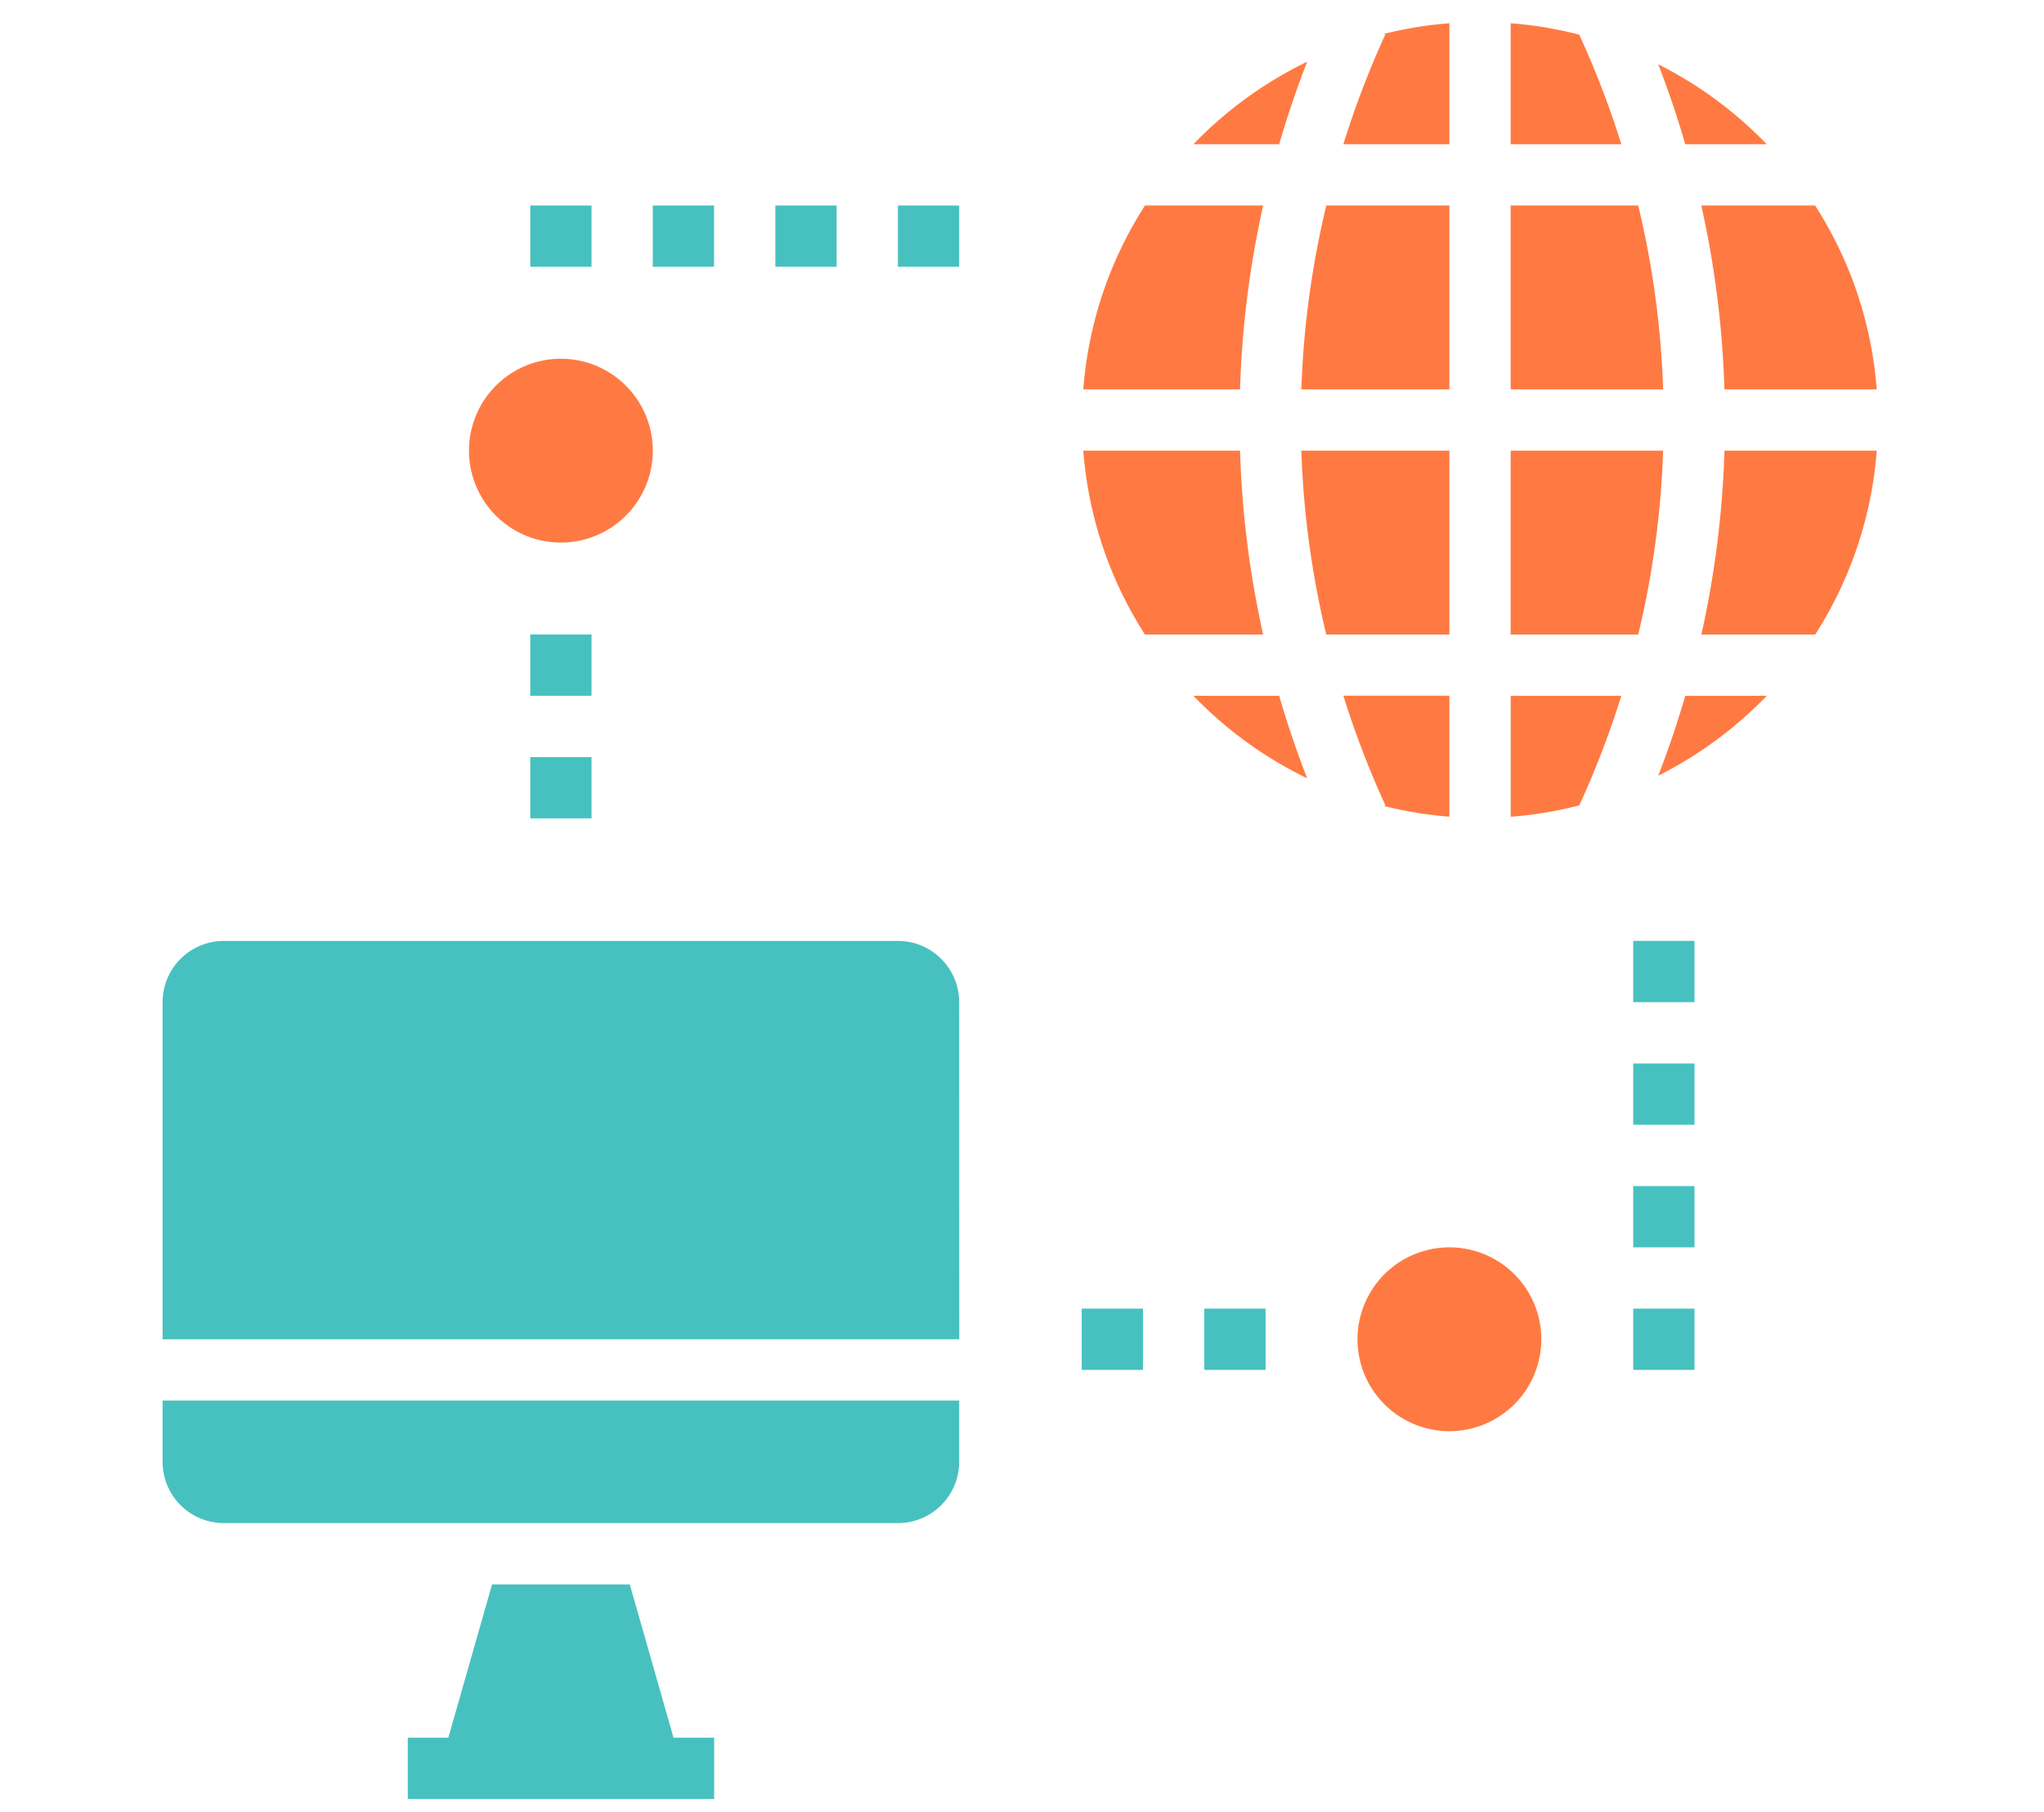
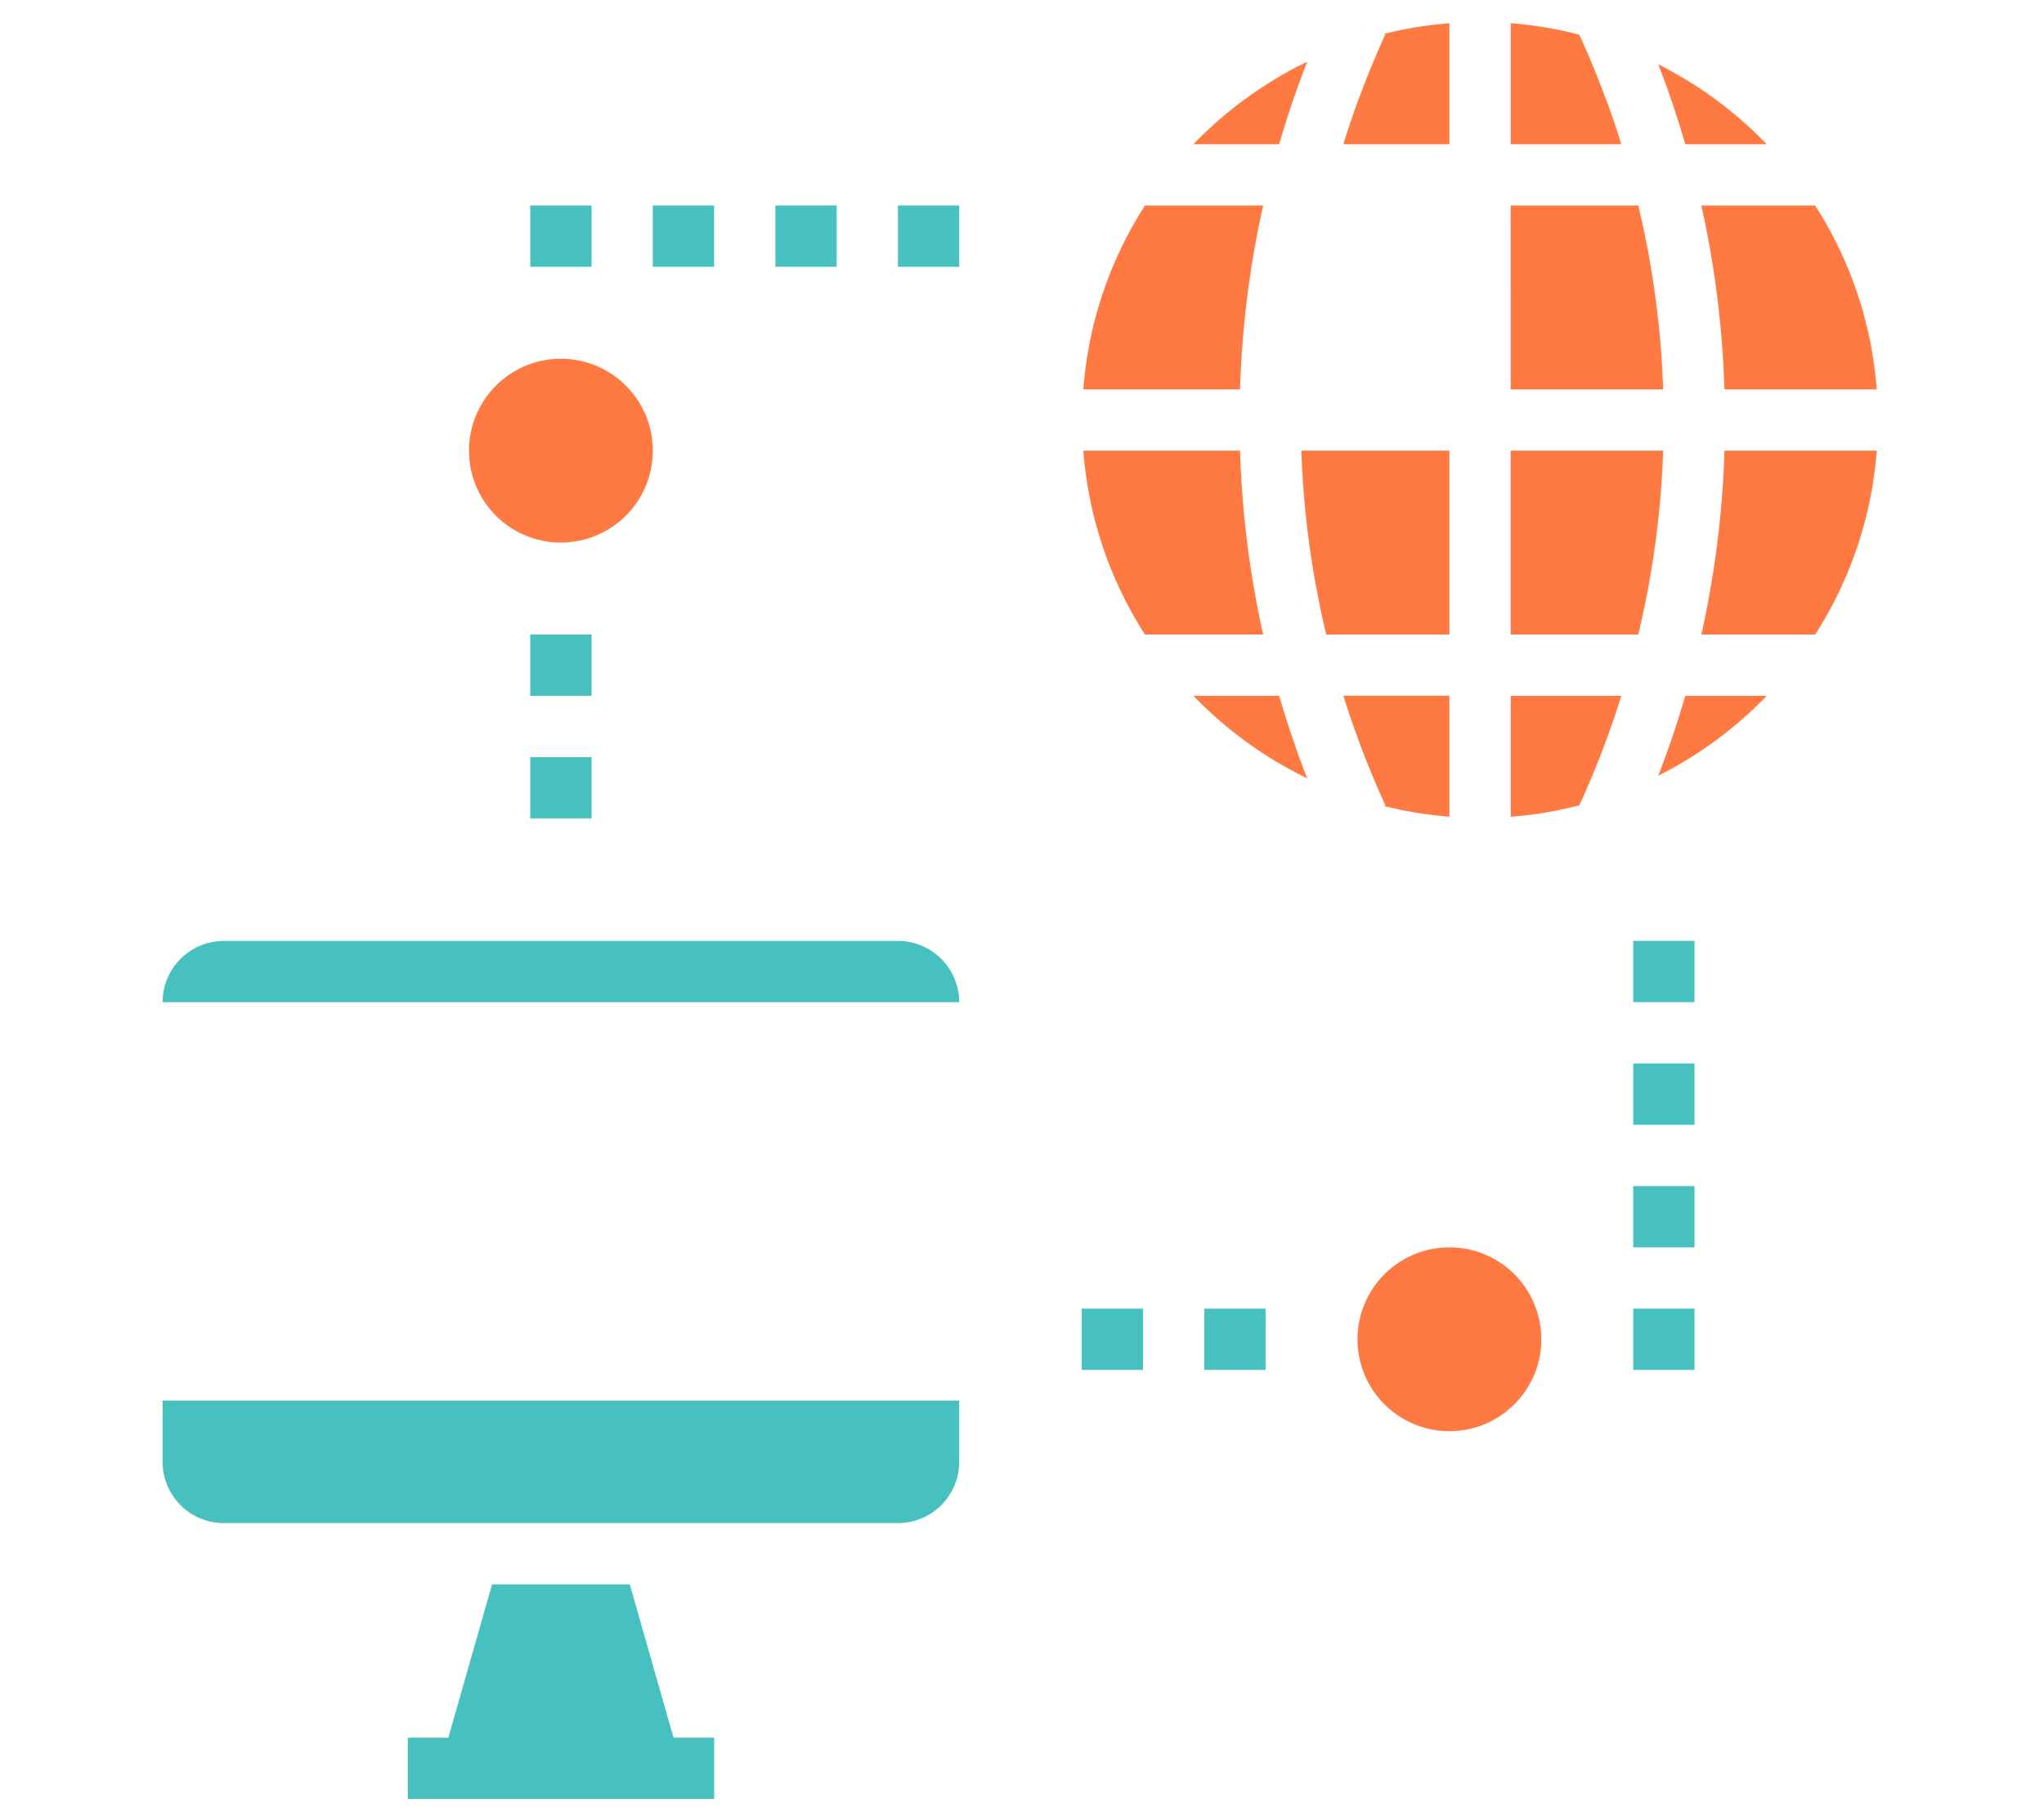
<svg xmlns="http://www.w3.org/2000/svg" width="88" height="78" viewBox="0 0 88 78">
  <g id="websites" transform="translate(-1419 -4639)">
    <rect id="Rectangle_563" data-name="Rectangle 563" width="88" height="78" transform="translate(1419 4639)" fill="#fff" />
    <g id="Group_499" data-name="Group 499" transform="translate(9 -124)">
      <g id="Group_247" data-name="Group 247" transform="translate(1417 4771.847)">
        <g id="Group_246" data-name="Group 246">
          <path id="Path_2235" data-name="Path 2235" d="M103.628,635.223l-1.883,6.6H100v2.639h13.19v-2.639h-1.749l-1.884-6.6Zm0,0" transform="translate(-89.443 -575.865)" fill="#47c1bf" />
-           <path id="Path_2236" data-name="Path 2236" d="M34.546,376.04a2.638,2.638,0,0,0-2.638-2.638H2.888A2.638,2.638,0,0,0,.25,376.04v14.51h34.3Zm0,0" transform="translate(-0.25 -341.744)" fill="#47c1bf" />
+           <path id="Path_2236" data-name="Path 2236" d="M34.546,376.04a2.638,2.638,0,0,0-2.638-2.638H2.888A2.638,2.638,0,0,0,.25,376.04h34.3Zm0,0" transform="translate(-0.25 -341.744)" fill="#47c1bf" />
          <path id="Path_2237" data-name="Path 2237" d="M2.888,565.694H31.908a2.638,2.638,0,0,0,2.638-2.638v-2.638H.25v2.638A2.639,2.639,0,0,0,2.888,565.694Zm0,0" transform="translate(-0.25 -508.974)" fill="#47c1bf" />
          <path id="Path_2238" data-name="Path 2238" d="M299.48,74.176h2.638v2.638H299.48Zm0,0" transform="translate(-267.822 -74.176)" fill="#47c1bf" />
          <path id="Path_2239" data-name="Path 2239" d="M249.609,74.176h2.638v2.638h-2.638Zm0,0" transform="translate(-223.227 -74.176)" fill="#47c1bf" />
          <path id="Path_2240" data-name="Path 2240" d="M199.738,74.176h2.638v2.638h-2.638Zm0,0" transform="translate(-178.633 -74.176)" fill="#47c1bf" />
          <path id="Path_2241" data-name="Path 2241" d="M149.867,74.176h2.638v2.638h-2.638Zm0,0" transform="translate(-134.038 -74.176)" fill="#47c1bf" />
          <path id="Path_2242" data-name="Path 2242" d="M149.867,248.723h2.638v2.638h-2.638Zm0,0" transform="translate(-134.038 -230.256)" fill="#47c1bf" />
          <path id="Path_2243" data-name="Path 2243" d="M149.867,298.6h2.638v2.637h-2.638Zm0,0" transform="translate(-134.038 -274.854)" fill="#47c1bf" />
        </g>
        <g id="Group_245" data-name="Group 245" transform="translate(39.572 31.658)">
          <path id="Path_2244" data-name="Path 2244" d="M374.285,523.016h2.638v2.638h-2.638Zm0,0" transform="translate(-374.285 -507.187)" fill="#47c1bf" />
          <path id="Path_2245" data-name="Path 2245" d="M424.156,523.016h2.638v2.638h-2.638Zm0,0" transform="translate(-418.88 -507.187)" fill="#47c1bf" />
          <path id="Path_2246" data-name="Path 2246" d="M598.707,523.016h2.638v2.638h-2.638Zm0,0" transform="translate(-574.964 -507.187)" fill="#47c1bf" />
          <path id="Path_2247" data-name="Path 2247" d="M598.707,473.145h2.638v2.638h-2.638Zm0,0" transform="translate(-574.964 -462.592)" fill="#47c1bf" />
          <path id="Path_2248" data-name="Path 2248" d="M598.707,423.273h2.638v2.638h-2.638Zm0,0" transform="translate(-574.964 -417.997)" fill="#47c1bf" />
          <path id="Path_2249" data-name="Path 2249" d="M598.707,373.4h2.638v2.638h-2.638Zm0,0" transform="translate(-574.964 -373.402)" fill="#47c1bf" />
        </g>
      </g>
      <g id="Group_248" data-name="Group 248" transform="translate(1430.191 4764)">
        <g id="Group_244" data-name="Group 244" transform="translate(26.448)">
          <path id="Path_2219" data-name="Path 2219" d="M374.918,82.09h6.749a42.146,42.146,0,0,1,.994-7.914h-5.089A17.012,17.012,0,0,0,374.918,82.09Zm0,0" transform="translate(-374.918 -66.328)" fill="#ff7a42" />
          <path id="Path_2220" data-name="Path 2220" d="M470.03,181.829v-7.915h-6.374a39.422,39.422,0,0,0,1.072,7.915Zm0,0" transform="translate(-454.268 -155.514)" fill="#ff7a42" />
          <path id="Path_2221" data-name="Path 2221" d="M485.266,5.209V0a17.056,17.056,0,0,0-2.818.458l.058.027A39.686,39.686,0,0,0,480.7,5.209Zm0,0" transform="translate(-469.504)" fill="#ff7a42" />
          <path id="Path_2222" data-name="Path 2222" d="M382.661,181.829a42.15,42.15,0,0,1-.994-7.915h-6.749a17.02,17.02,0,0,0,2.654,7.915Zm0,0" transform="translate(-374.918 -155.514)" fill="#ff7a42" />
          <path id="Path_2223" data-name="Path 2223" d="M423.384,19.2c.351-1.2.748-2.384,1.207-3.554a17.192,17.192,0,0,0-4.9,3.554Zm0,0" transform="translate(-414.951 -13.99)" fill="#ff7a42" />
-           <path id="Path_2224" data-name="Path 2224" d="M463.656,82.09h6.374V74.176h-5.3A39.405,39.405,0,0,0,463.656,82.09Zm0,0" transform="translate(-454.268 -66.328)" fill="#ff7a42" />
          <path id="Path_2225" data-name="Path 2225" d="M482.448,278.4a17.056,17.056,0,0,0,2.818.461v-5.209H480.7a39.677,39.677,0,0,0,1.811,4.723Zm0,0" transform="translate(-469.504 -244.704)" fill="#ff7a42" />
          <path id="Path_2226" data-name="Path 2226" d="M423.412,273.656h-3.693a17.234,17.234,0,0,0,4.9,3.554C424.16,276.039,423.763,274.852,423.412,273.656Zm0,0" transform="translate(-414.979 -244.704)" fill="#ff7a42" />
          <path id="Path_2227" data-name="Path 2227" d="M610.045,20.149h3.506a17.2,17.2,0,0,0-4.672-3.442C609.321,17.841,609.706,18.99,610.045,20.149Zm0,0" transform="translate(-584.127 -14.939)" fill="#ff7a42" />
          <path id="Path_2228" data-name="Path 2228" d="M633.989,173.914h-6.557a42.153,42.153,0,0,1-.994,7.915h4.9A17.02,17.02,0,0,0,633.989,173.914Zm0,0" transform="translate(-599.828 -155.514)" fill="#ff7a42" />
          <path id="Path_2229" data-name="Path 2229" d="M610.045,273.656c-.34,1.158-.725,2.309-1.166,3.441a17.212,17.212,0,0,0,4.674-3.441Zm0,0" transform="translate(-584.127 -244.704)" fill="#ff7a42" />
          <path id="Path_2230" data-name="Path 2230" d="M555.4,173.914h-6.565v7.915h5.493A39.45,39.45,0,0,0,555.4,173.914Zm0,0" transform="translate(-530.436 -155.514)" fill="#ff7a42" />
          <path id="Path_2231" data-name="Path 2231" d="M631.336,74.176h-4.9a42.149,42.149,0,0,1,.994,7.914h6.557A17.012,17.012,0,0,0,631.336,74.176Zm0,0" transform="translate(-599.828 -66.328)" fill="#ff7a42" />
          <path id="Path_2232" data-name="Path 2232" d="M553.6,273.656h-4.762v5.209a16.811,16.811,0,0,0,2.953-.493A39.539,39.539,0,0,0,553.6,273.656Zm0,0" transform="translate(-530.436 -244.704)" fill="#ff7a42" />
          <path id="Path_2233" data-name="Path 2233" d="M548.836,82.09H555.4a39.433,39.433,0,0,0-1.072-7.914h-5.493Zm0,0" transform="translate(-530.436 -66.328)" fill="#ff7a42" />
          <path id="Path_2234" data-name="Path 2234" d="M548.836,0V5.209H553.6A39.575,39.575,0,0,0,551.789.493,16.883,16.883,0,0,0,548.836,0Zm0,0" transform="translate(-530.436)" fill="#ff7a42" />
        </g>
        <path id="Path_2250" data-name="Path 2250" d="M132.848,140.469a3.957,3.957,0,1,1-3.957-3.957A3.957,3.957,0,0,1,132.848,140.469Zm0,0" transform="translate(-124.934 -122.069)" fill="#ff7a42" />
        <path id="Path_2251" data-name="Path 2251" d="M494.414,502.035a3.957,3.957,0,1,1-3.957-3.957A3.957,3.957,0,0,1,494.414,502.035Zm0,0" transform="translate(-448.247 -445.382)" fill="#ff7a42" />
      </g>
    </g>
  </g>
</svg>